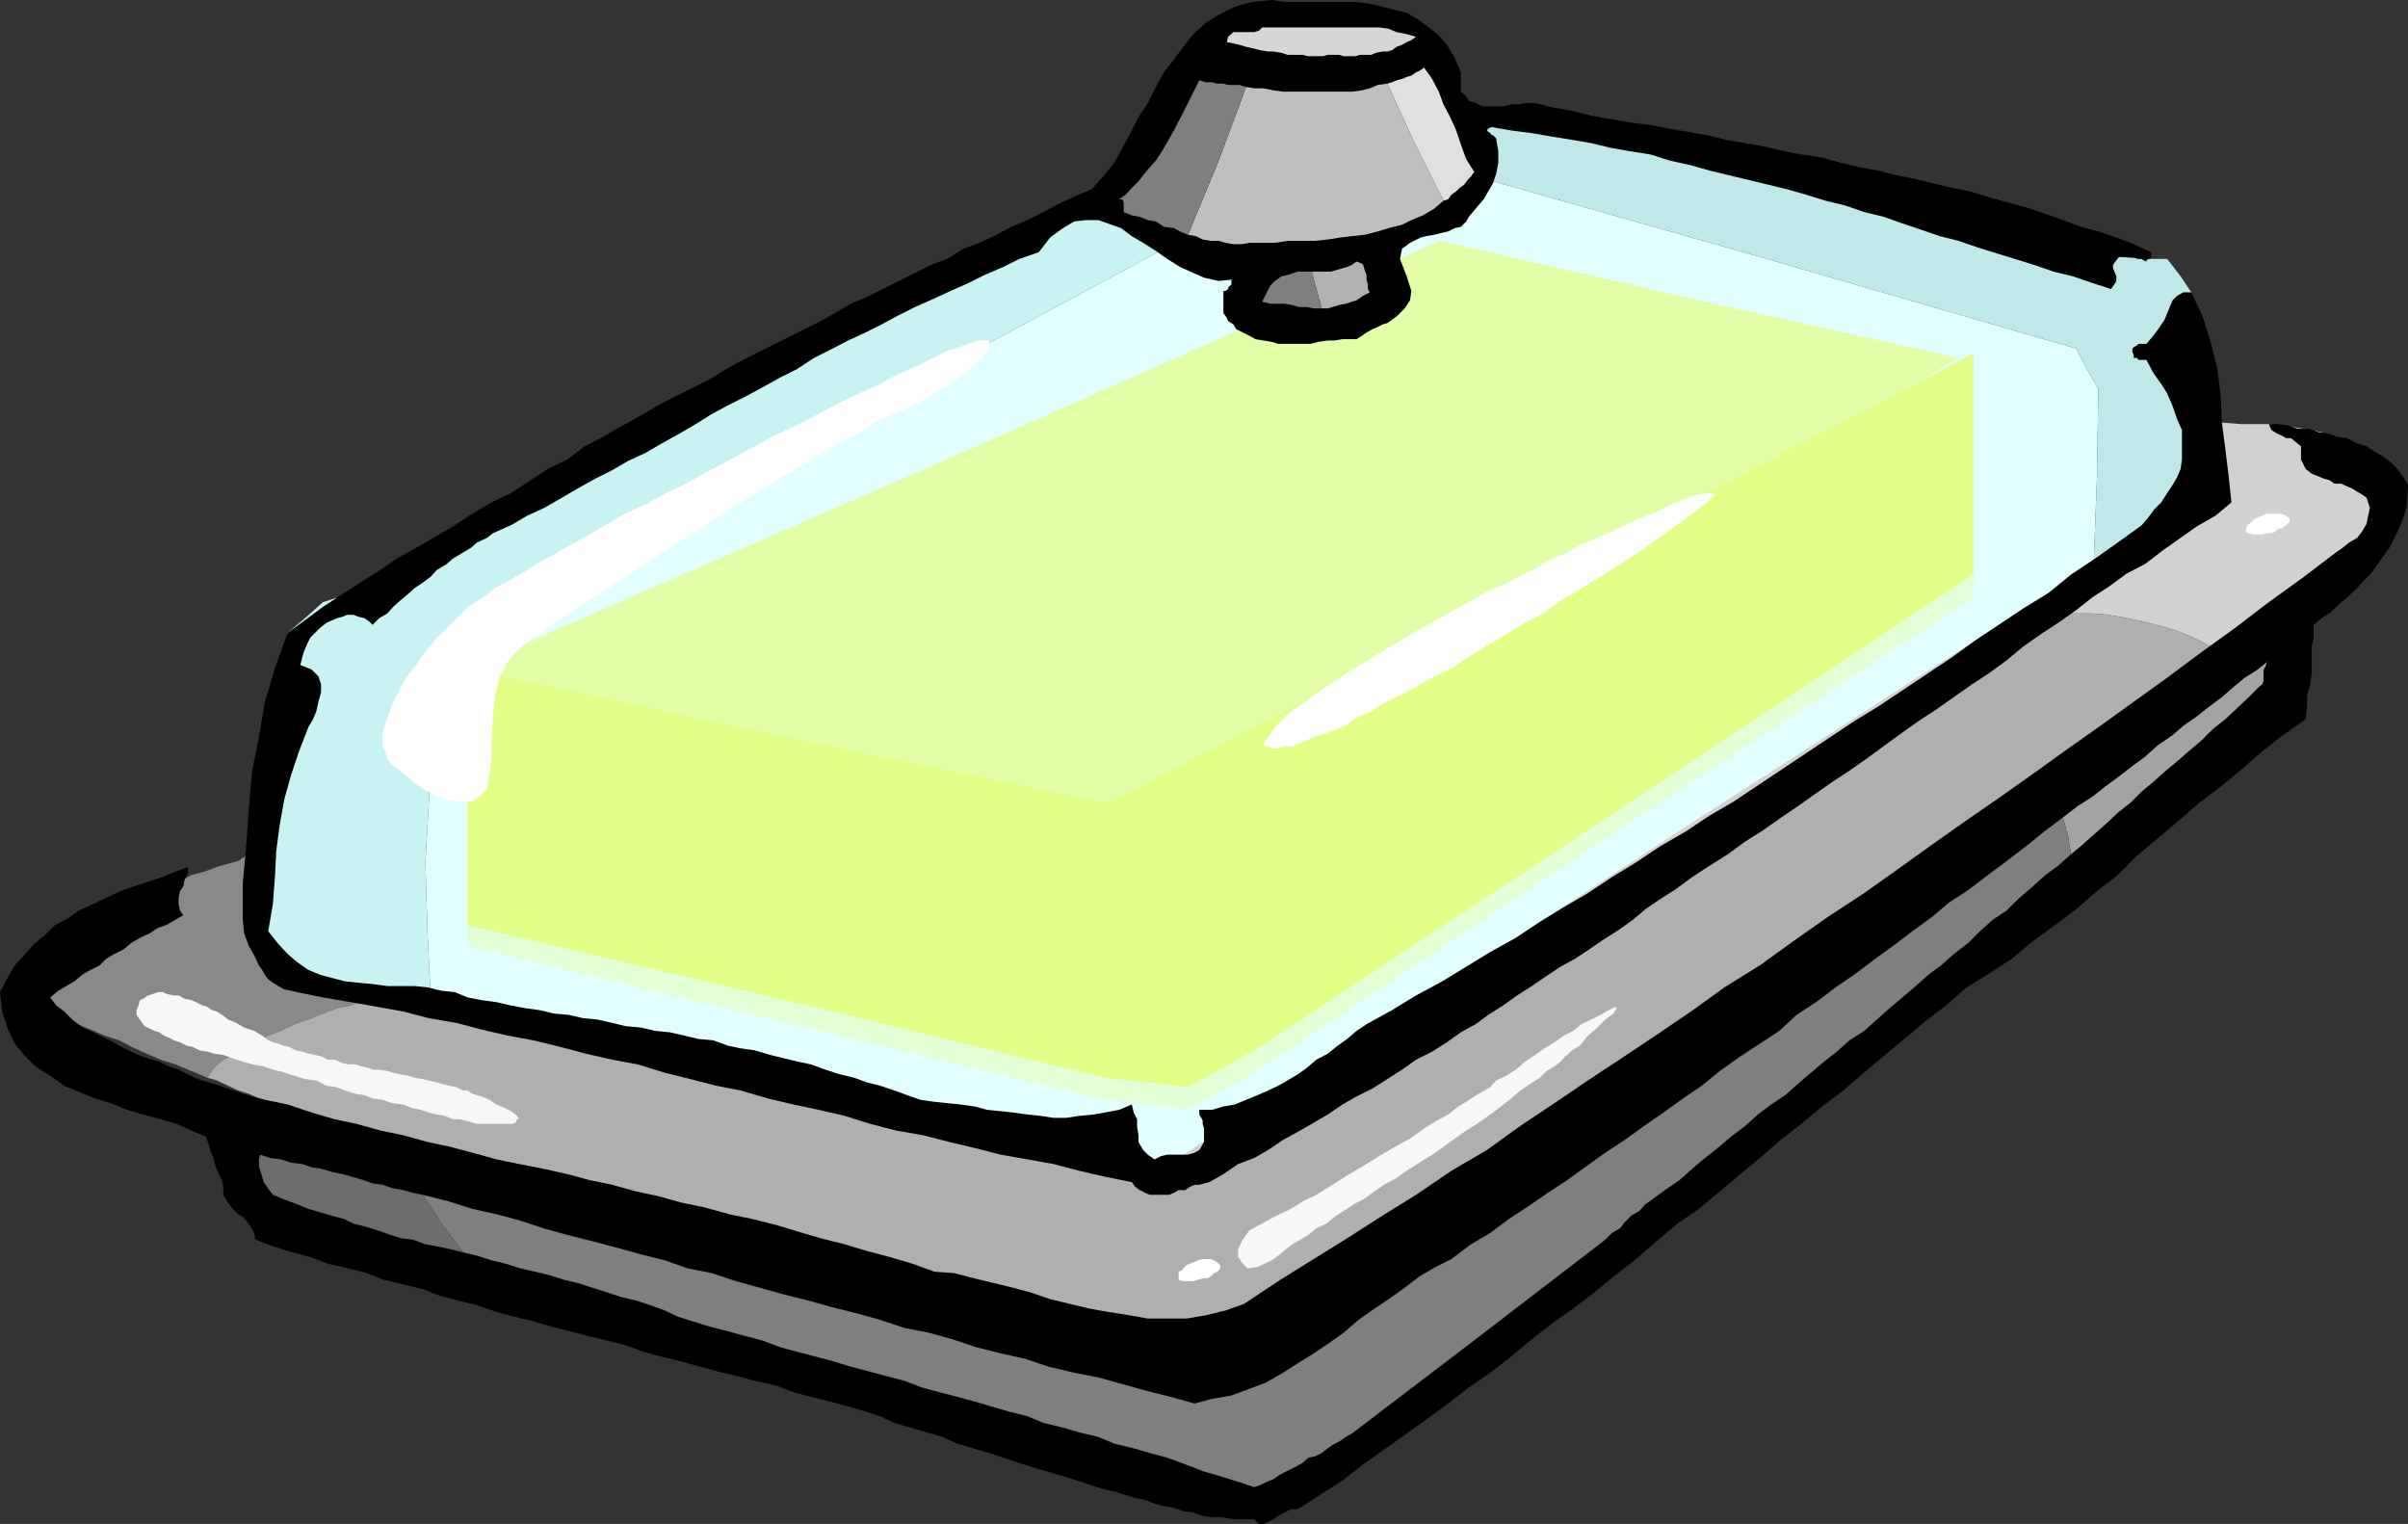
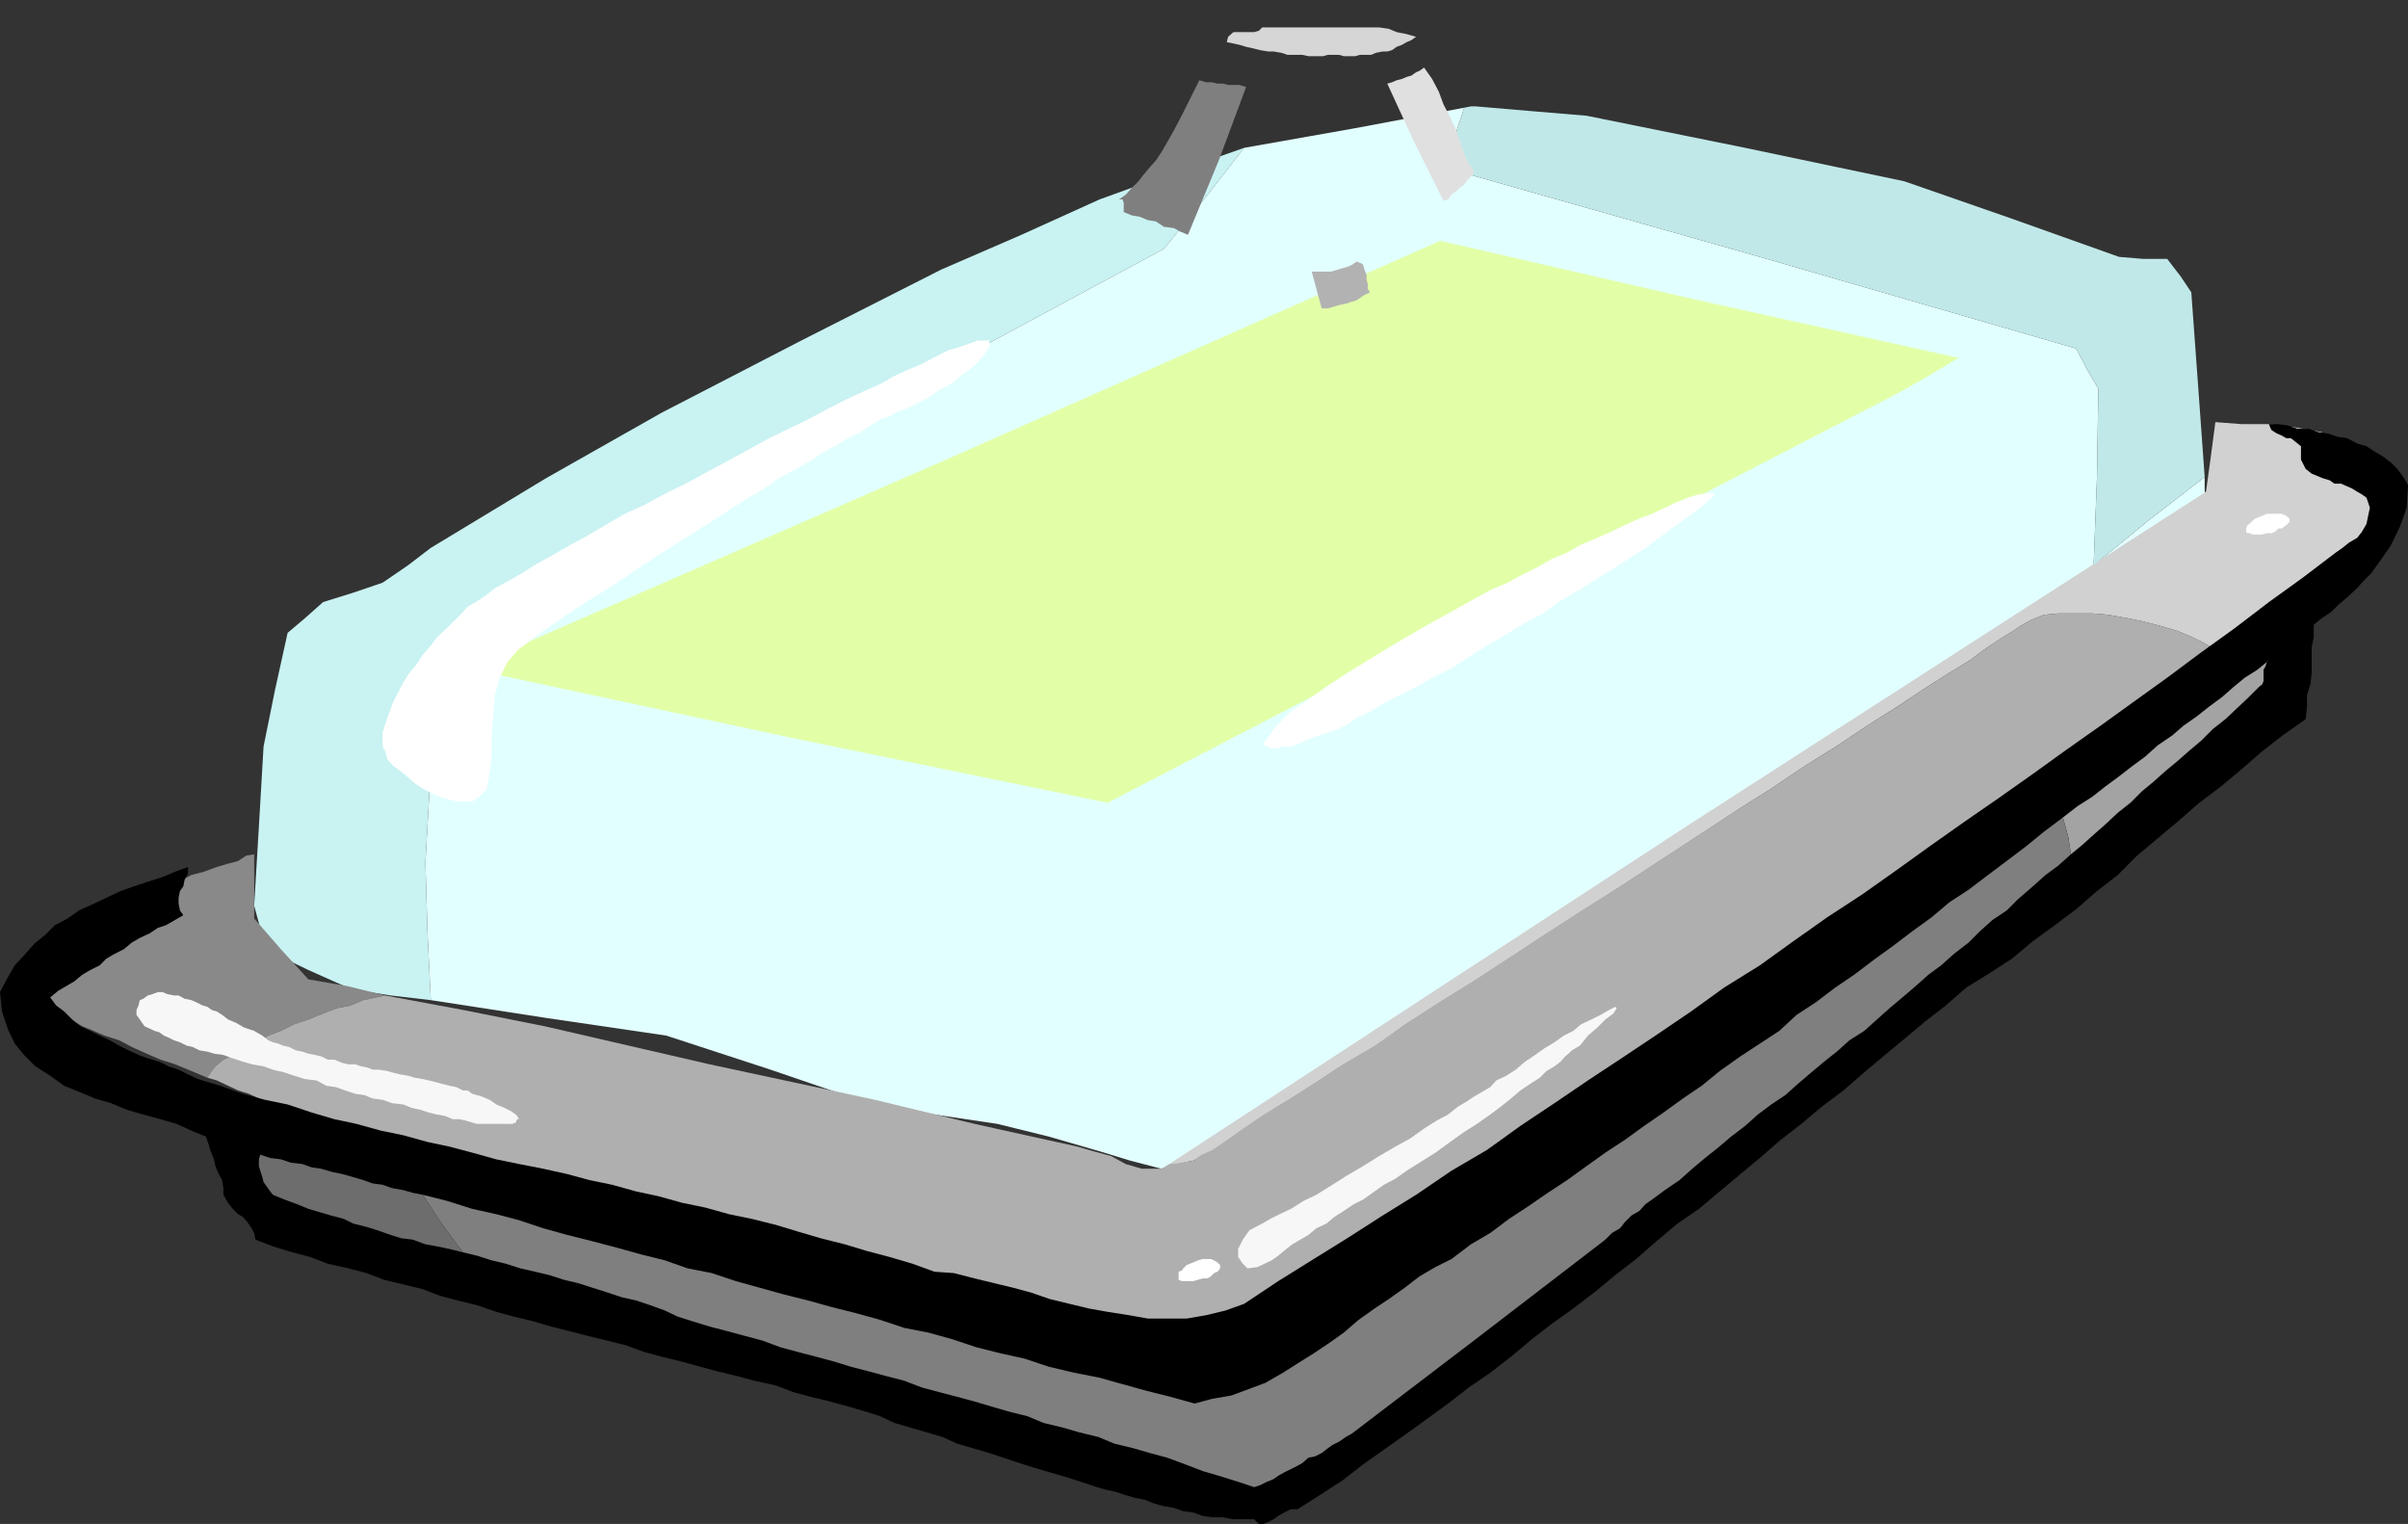
<svg xmlns="http://www.w3.org/2000/svg" width="360" height="227.801">
  <rect width="100%" height="100%" fill="#333333" stroke="none" />
  <path fill="#c9f2f2" d="m65.102 100.598 4.8-5.297L74.703 90l49.7-26.102L174 37.2l6-7.398 6-7.703-10.797 3.8-10.8 3.903-11.7 5.297-12 5.203-20.902 10.597L98.902 61.7l-17.3 9.801-17.2 10.398L61 84.5l-3.797 2.598-4.402 1.5L48.3 90l-2.7 2.398-2.601 2.2-1.898 8.601-1.7 8.399-.699 12-.703 11.8.902 3.301 1.2 3.399 6 2.902 6.5 2.898 5.8.903 6 .699-.5-10.3-.3-10.302.8-14.199.7-14.101" />
  <path fill="#e2ffff" d="m313 84.5.5-13.2.203-13.202L312 55.199l-1.598-3.101-47.3-13.7L215.8 25l1.699-4.602 1.402-4.3-16.5 3.101L186 22.098l-6 7.703-6 7.398-49.598 26.7L74.703 90l-4.8 5.3-4.801 5.298-.7 14.101-.8 14.2.3 10.3.5 10.301 17.5 2.7 17.7 2.6 15.601 5.098 15.2 5.2 9.3 1.5 9.399 1.402 7.699 1.898 7.601 2.2L169 173.5l4.602 1.2 3.3-.9 3.598-1 6.5-4.1 6.703-4.302 67.899-44.597L329.8 75.398l-.2-2.199v-1.898l-8.398 6.5L313 84.5" />
-   <path fill="#e2ffd6" d="m295 89.3-53.297 35-53 35.298-5.5 3.101-5.601 3.2-6.2-.801-6.199-.7-47.8-11.5-47.5-11.5V103.2l72.699-31.898L215.3 39.598 254 48.3l38.8 8.597-4.5 2.602-4.597 2.398 5.5-2.8L295 56.199v33.102" />
-   <path fill="#e2ff87" d="m165.602 120-47.7-9.8-48-10.302v38.403l47.5 11.199 47.801 11.598 6.2.703 6.199.699 5.601-3.102 5.5-3.097 53-35.102L295 85.9V52.8l-5.797 3.097-5.5 2.903-59 30.5-59.101 30.7" />
  <path fill="#898989" d="m57.602 148.8-5.7-1.402-5.8-1-4.102-4.5-4-4.597v-9.602l-1.2.2-1.198.8-1.5.399-1.7.5-1.902.703-1.898.5-1.899 1-1.902.699-2 .7-1.899.698-1.699.801-1.402.399-1.399.8-.8.403-.899.5-.5.5-.203.199-.5.8-1 .7-.7.5-1 .7-.898.698-1 1-.902.7-2 1.703-.898 1.398-.7 1.7.899 1.699.3.402 1.399 1 1.203.5 1 .7 1.399.698 1.699 1 1.699.7 1.602.703 2.199.699 1.902 1 2.2 1 2.097.898 2.203.7 4.797 2 .5-.797.703-.903 1.2-1 1.398-.699 1.5-1 1.902-.898 1.899-1 1.898-.703 2-1 2.102-.7 2.199-.898 2.101-.8 2-.4 1.899-.8 1.902-.402 1.399-.297" />
  <path fill="#d1d1d1" d="m355.5 73.5-4.098-4.402-4.3-4.5-3.899-.7-4-.5h-4.101l-3.899-.3-.703 5.3-.7 5.102-77.8 50.098L174.8 174l1.602-.2 2-.3.2-.2 1-.702 1.601-.7 2.2-1.5 2.398-1.699 3.101-2.101 3.598-2.2 4.102-2.597 4.101-2.703 4.797-2.797 4.8-3.403 5.302-3.398 5-3.102 5.5-3.597 5.5-3.602 5.601-3.601 5.7-3.598 5.5-3.602 5.597-3.597 5.5-3.602 5.3-3.3 5-3.399 5-3.102 4.602-3.097 4.301-2.703 3.899-2.598 3.8-2.402 3.098-1.899 2.703-2 2.098-1.398 1.699-1 1-.703 1.602-.899 2-.8 2.101-.2h5.098l2.402.2 2.797.5 2.402.5 2.7.699 2.398.703 1.902.797 1.899.902 1.199.7 1 .8.5.7v.698l-.297.2-.203.3v.2l-.297.3H331l-.2.2v.203l10.5-7.903 10.802-7.898 3.398-11" />
  <path fill="#afafaf" d="M332 98.898V98.2l-.5-.699-1-.8-1.2-.7-1.898-.902-1.902-.797-2.398-.703-2.7-.7-2.402-.5-2.797-.5-2.402-.199h-5.098l-2.101.2-2 .8-1.602.899-1 .703-1.7 1-2.097 1.398-2.703 2-3.098 1.899-3.8 2.402-3.899 2.598-4.3 2.703-4.602 3.097-5 3.102-5 3.398-5.301 3.301-5.5 3.602-5.598 3.597-5.5 3.602-5.699 3.598-5.601 3.601-5.5 3.602-5.5 3.597-5 3.102-5.301 3.398-4.801 3.403-4.797 2.797-4.101 2.703-4.102 2.597-3.598 2.2-3.101 2.101-2.399 1.7-2.199 1.5-1.601.699-1 .703-.2.199-2 .3-1.601.2-.801.5-.398.2h-2.899l-2.402-.7-2.2-1.2-2.601-.702-2.398-.7L145.703 168l-14.902-3.602-24.7-5.3-24.699-5.7-12-2.398-11.8-2.2-1.399.298-1.902.402-1.899.8-2 .4-2.101.8-2.2.898-2.101.7-2 1-1.898.703-1.899 1-1.902.898-1.5 1-1.399.7-1.199 1-.703.902-.5.797 1.402.402 1.7.8 1.5.7 1.601.5 1.5.7 1.399.5 1.5.698 1.398.5 1.703.7 1.399.5 1.199.402 1.5.5 1.199.7 1.402.3 1 .7 1.2.198L56 170.7l2.402.7 2.598.699 2.602.703L66 173.5l2.902.8 2.899.7 2.902.7 2.598.698 3.101 1 2.899.7 3.101.703 3.2 1 3.101.699 3.098 1 3.101.7 2.899.698 3.101 1 3.098.7 3.402.703 3.098.699 2.902 1 3.098.7 2.902.698 3.098 1 3.102.7 2.898.703 2.902.699 2.899.8 2.902.7 2.598.5 2.601.7 17.098 4.3 17 4.3 28.102-18.902 27.8-18.8 41.801-28.5L320 108l5.5-3.8 5.3-3.9v-.202l.2-.2h.203l.297-.3v-.2l.203-.3.297-.2" />
  <path fill="#e2ffa8" d="m283.703 58.8 4.598-2.6 4.5-2.7L254 44.898 215.3 36l-72.698 32.2-72.7 31.698 48 10.301 47.7 9.801 59.101-30.7 59-30.5" />
  <path fill="#c1e8e8" d="M310.402 52.098 312 55.199l1.703 2.899L313.5 71.3l-.5 13.2 8.203-6.7 8.399-6.5-1-13.902-1-13.699L326 41.301l-2-2.602h-3.598l-3.601-.3-16-5.7-16.098-5.601-23.8-5-23.7-4.797-8.402-.703-8.2-.7h-.699l-1 .2-1.402 4.3L215.8 25l47.302 13.398 47.3 13.7" />
-   <path d="M218.402 10.8v2.9l.801.698.399.7 1 .3 1 .5h3.101l1.2-.3h1.199l.898-.2h1.203l1.2.2 1 .3 1 .2 2.8.5 2.7.703 2.898.5 2.8.5 3.2.398 2.601.5 2.899.5 2.902.5 2.797.7 2.902.5 2.899.5 2.902.699 2.598.5 2.902.402 2.899.8L278 25l2.8.5 2.7.7 2.602.5 2.898.698 2.902.7 2.598.5 2.902.902 2.899.8 2.601.7 2.7.898 2.8 1 2.7 1 2.601.7 2.7.902 2.597 1 2.602 1.2v.698l-.2.301h-.199l-.3.2v.199l-.5-.2-.2-.199h-.703l-.5-.3h-2.2l-.398.5-.5.699v.5l.2.5.3.703V42l-.3.5-.5.7-2.801-.9-2.899-1-2.902-.702-2.898-1-2.899-.899-2.601-.8-2.899-.899-2.902-1-2.801-.7-2.898-1-2.7-.902-2.8-1-2.899-.699-2.902-1-2.899-.699-2.902-.902-2.797-.797-2.902-.703-2.899-.7-2.902-.699-2.898-.699-2.801-.8-3.2-.7-2.8-.902-3.2-.5-2.8-.5-2.899-.7-2.902-.5-3.098-.5-2.902-.5-3.098-.398L223 19l-.5.2-.2.3.2.2.3.198.2.301h.203l.5.5v.2l.297 1.699V24.3l-.297 1.597-.5 1.5-.703 1.2-.7 1.203-1.198 1.398-1 1.2-.399.699-.8.8-.903.2-1 .5-.898.203-1.2.297-1.199.203-.8.199-1.602.8-1.2.9-.3 1.5 1 2.6.699 2.2-.2 1.398-.8 1.2-1.2 1.203-1.398 1-.699.199-1 .5-.5.2-.902.5-.7.5-.8.5h-2.098l-1.203.198h-1l-1.398.2-1.2.3h-4.8l-1-.3-2.399-.399-.902-.5-2-1-.399-.699-.8-.5-.2-.5-.5-.7v-3.3h.301l.399-.3V43l.5-.5v-.7l-1.899.2-2.203-.5-1.598-.7-2-.902L174.5 38.7l-1.7-1.199-1.898-1.2-1.699-1-1.601-1.202-2-.7-1.399-.5h-1.902l-1.7.2-1.699 1L157 35.5l-1.7 2.2-2.898 1L150 39.897l-2.797 1.2-2.402 1.203-2.7 1.199-2.601 1.2-2.7 1.198-2.398 1.2-2.601 1.402-2.399 1.2-2.601 1.198-2.7 1.403-2.398 1.199-2.601 1.7-2.399 1.198-2.703 1.5-2.598 1.403L109 60.5l-2.598 1.398-2.402 1.5-2.398 1.403-2.7 1.5-2.402 1.398-2.598 1.2L91.5 70.3l-2.398 1.2-2.7 1.5L84 74.398l-2.598 1.5-2.601 1.2-2.399 1.402-2.699 1.2-.902.698-1.5.7-.899.8-1.199.7-1.5.902-.902.8-1.5.9-.899 1-1.199.898-1.203.8-1 .903-1.2 1-1 .898-.898 1-1.199.7-1 1-.5-.5-.703-.5-.898-.2-.801-.3h-.899l-.699.3-.8.2-.7.3-.902.399-1 .8-.7.7-.699.703-.5 1-.5 1.199-.199.7-.3 1.198 1.699.7 1 1L48 102.3v1.199l-.398 1.398-.301 1.403-.5 1.199-.7 1.2-1.398 3.6-1.203 3.598-1 3.602-.7 3.898-.5 3.801-.198 3.899-.301 4-.7 4.101 1.5 1.899 1.399 1.5 1.402 1.203 1.7 1.199 1.699.7 1.902.5 1.899.5 2 .198 2.101.2 2.2.3H62l1.902.2 2.098.5 2 .203 1.902.797L72 149.5l2.203.3 2.2.5 2.097.4 2.203.3 2.098.5 2.199.2 2.203.5 2.098.198 2.199.5 2.102.5 2.199.2 2.199.5 2.102.203 2.199.5 2.101.5 2.2.199 2.199.8 1.902.4 2.098.3 2.402.7 2 .5 2.098.5 1.902.398 2.2.8 2.199.7 2.101.5 1.899.703 2 .5 2.101.699 1.899.7 2 .698 2.101.301 1.899.2 2 .199 2.101.3 1.899.5 2 .2 1.898.203 2.102.297 2 .203 1.898.297h1.902l1.899-.297 2.199-.203 1.703-.297 2.098-.403 1.902-.8.297 1.203.5 1v1.199l.203 1.2v1l.7 1.198.699.7 1 .703 1-.5.898-.203h3.102l1-.297.699-.403.699-1.199v-2l-.2-.699v-.5l-.198-.402-.301-.5v-.7h1.902l1.7-.5 1.699-.3 3.398-1.399 1.602-.699 1.5-.7 1.398-.8 1.5-.902 1.402-1 1.399-1.2 1.699-.898 1.5-1.2 1.402-1 1.399-1.202 1.5-1 3.8-2.098 3.602-2.2 3.899-2.1 3.601-2.2 3.598-2.2 3.8-2.1 3.602-2.4 3.598-2.202 3.601-2.098 3.598-2.402 3.602-2.2 3.601-2.398 3.797-2.2 3.602-2.402 3.601-2.097 3.598-2.403 3.601-2.398 3.598-2.402 7.203-4.797 3.598-2.203 3.902-2.598 3.598-2.402 3.601-2.399 3.301-2.398 3.598-2.403L302.402 91l3.899-2.402 3.3-2.7 3.602-2.398 3.399-2.402 3.601-2.598 1-1.2.899-1.202 1-1 .898-1.399.8-1.199.7-1.2.5-1.202.203-1.399v-4.398l-.703-1.602-.7-2-.8-1.898-.898-1.403-1.2-1.699-1-1.898h-1.199l-.203-.301h-.5v-.402l-.2-.5v-.5l.2-.2.5-.3.203-.2h1.2l1-1.199L322.8 49l.8-1.2.7-1.702.5-1.2.699-.699.902-.5h1.2l1.699 3.602 1.199 3.797 1 4.101.5 3.899.203 4.3.5 3.801.5 4.102.399 3.797-2.399 2-2.8 1.601L326 80.4l-2.7 1.902-2.597 2L318 85.699l-2.598 1.899-2.601 1.703-2.399 1.898-2.699 1.899-2.601 1.703-2.7 1.898-2.402 2-2.598 1.899-2.601 1.703-2.7 1.898-2.398 1.7-2.902 1.902-2.399 1.699-2.601 1.898-2.598 1.903-2.703 1.898-2.598 1.7-2.699 1.902-2.402 1.699-2.801 1.898-2.398 1.7-2.7 1.703-2.601 1.898-2.7 1.7-2.601 1.699-2.598 1.902-2.199 1.398-2.203 1.5-1.898 1.602L242 139l-2.2 1.398-2.198 1.5-2.102 1.403-2.2 1.199-2.097 1.398-2.203 1.5-2.2 1.403-2.097 1.5-2.203 1.398-1.898 1.399-2.2 1.203-2.101 1.5-2.2 1.398-2.398 1.2-2.101 1.5-2.2 1.402-2.199 1.398-2.402 1.2-2.098 1.199-2.203 1.5-2.398 1.402-2.102 1.2-2.2 1.198-2.198 1.5-2.102 1.2-2.398.902-2.2 1.5-2.101 1.2-.801.198-.7.2h-.698l-.7.3-.699.5h-1l-.703.403-.7.297h-2.898l-.699-.297-.8-.403-.7-.5-.5-.699-4-.8-3.902-.899-3.801-1-3.898-.7-4-.702-3.899-1-3.8-.899-3.903-1-4-.699-3.898-1-3.801-1.2-3.899-.902-3.8-.8-3.801-.899-4.098-1.199-3.601-.7-3.899-1-4-1-3.902-1.202-3.801-.7-3.898-.898-3.801-1-4.098-1-3.8-.7-3.903-.902-3.797-1-4.101-.699-3.801-1-3.899-.699-4-.7-4.101-.702-3.899-.797-.902-.203-1-.2-.898-.5-.801-.5-.7-.5-.5-.699-.398-.699-.5-.7-.703-1.5-.797-1.402-.703-1.898-.2-2V132l.5-5.5.403-5.8.5-5.5 1-5 .899-5.302 1.5-5 1.898-5.3 2.602-1.899 2.699-2 2.902-1.898 2.598-1.703 2.601-1.598 2.899-2 2.902-1.602 2.598-1.5 2.902-1.699 2.899-1.898 2.898-1.703 2.902-1.399L79 72l2.902-1.902 2.899-1.399 2.601-2 2.399-1.199 2.402-1.402 2.2-1.2L96.5 61.7l2.402-1.398 2.399-1.203 2.402-1.2 2.399-1.199 2.398-1.5 2.203-1.2 2.399-1.2 2.398-1.202 2.402-1.2 2.399-1.199L122.703 48l2.098-1.2 2.402-1.402 2.399-1L132 43.2l2.402-1.2 2.399-1.2 2.402-1.202 2.399-.899L144 37.2l2.402-.898 2.2-1 2.601-1.403 2.399-1L156 31.7l2.203-1.199 2.598-1.2 2.402-1 1.7-1.902 1.699-2.097 1.199-2.203 1.199-2.2 1.203-2.398 1.399-2.102L172.8 13l1.2-2.2 1.5-1.902L176.902 7l1.5-1.902 1.899-1.7 1.902-1.199L184.602 1l2.601-.7 2.899-.3L192 .3h10.602l1.898.2 2.203.5 1.899.5 1.699.398 1.699 1 1.602 1.2 1.5 1.203 1.199 1.398 1.199 2 .902 2.102" />
  <path d="m360 72.5-.2 3.398-1 2.801-1.398 2.899L355.5 84.3l-1 1.398-1.2 1.2-.898 1-1.5 1.402-1.199 1-1.203 1.2-1.398.898-1.2 1v1.903l-.3 1.398v3.899l-.2 1.703-.5 1.597v1.7l-.199 1.902-3.402 2.398-3.098 2.403-3.101 2.699-3.102 2.598-3.2 2.402-3.097 2.7-3.101 2.6-3.102 2.598-2.898 2.903-3.102 2.398-3.098 2.7-3.199 2.402-3.3 2.398-3.102 2.602-3.399 2.199-3.402 2.098-3.098 2.703-3.101 2.398-3.098 2.602-2.902 2.398-3.098 2.602-3.101 2.699-3.2 2.398-3.101 2.602-3.098 2.398-3.101 2.7-2.899 2.402-3.101 2.598-3.102 2.601-3.2 2.2-3.097 2.601-3.101 2.7-3.102 2.398-2.898 2.402-3.399 2.598-3.101 2.203-3.102 2.398-3.098 2.602-3.101 2.398-3.2 2.2-3.101 2.402-3.297 2.398-2.902 2.102-3.399 2.398-3.101 2.2-3.098 2.402-3.402 2.199-3.301 2.098h-1l-1 .5-.898.5-.7.5-.8.402-.7.3h-.699l-.703-.702h-3.098l-1.699-.297h-1.5l-1.402-.203-1.399-.5-1.5-.2-1.402-.5-1.7-.3-1.398-.399-1.199-.5-1.5-.3-1.402-.399-1.5-.5-1.399-.3-1.402-.4-2.398-.8-2.2-.7-2.402-.702-2.398-.7-2.2-.699-4.5-1.5-2.402-.699-2.398-.7-2.2-1-2.402-.702-4.797-1.399-2.101-1-2.2-.699-2.402-.7-2.898-.8-2.899-.7-2.601-.702-2.602-1-3.2-.7-2.597-.699-2.902-.699-2.598-.7-2.902-.8-2.899-.7-2.601-.702-2.7-1-2.8-.7-2.899-.699-2.699-.699-2.8-.7-2.7-.8-2.902-.7-2.598-.702-2.902-1-2.899-.7-2.601-.699-2.598-1-2.902-.699-2.899-.7-2.601-1-2.7-.702-3.101-.7-2.598-1-2.699-.699-2.902-.898-2.598-1-.203-1-.5-.903-.5-.699-.7-.8-.698-.399-.801-.8-.7-.9-.699-1.202v-1l-.199-1.2-.5-.898-.5-1.2-.203-1-.5-1.202-.297-1-.402-1.2-2.2-.898-2.199-1-2.402-.7-2.598-.702-2.402-.7-2.398-1-2.399-.699-2.402-1-2.2-.898-2.101-1.5-2.2-1.403-1.698-1.699L2.203 156l-1-2.102-.902-2.699L0 148.301l1-1.903 1.203-2.097 1.399-1.5 1.5-1.703 1.699-1.399 1.402-1.398 1.899-1 1.699-1.203 2.199-1 1.902-.899 2.098-1 2-.699 2.102-.7 2.199-.702 1.902-.797 1.899-.703v1l-.5.902-.2 1-.5.7-.199 1v.898l.2 1 .5.703-1.2.699-1.402.8-1.2.4-1.199.8-1.5.7-1.199.698-1.203 1-1.398.7-1.2.703-1 1L13.5 145l-1.2.7-1.198 1-2.399 1.398-1.203 1 .902 1.203 1.2.898 1.199 1.2 1.199 1 1.5.699 1.402.703 1.5.699 1.399.8 1.402.7 1.5.7 1.399.5 1.699.5 1.402.698 1.5.5 1.399.7 1.5.703 3.3 1 3.399 1.199 3.3.898 3.399.7 3.602 1.203 3.398 1 3.3.699 3.602 1 3.399.7 3.601 1 3.301.698 3.399.903 3.601 1 3.399.699 3.601.7 3.598.8 3.3.898 3.399.7 3.602 1 3.3.703 3.598 1 3.402.699 3.598 1 3.402.7 3.598.898 3.3 1 3.403 1 3.598.902 3.3 1 3.399.898 3.402 1 3.301 1.2 2.899.203 3.101.797 2.899.703 2.898.699 2.602.7 2.898 1 2.902.698 2.899.7 2.8.5 3.2.5 2.8.5h5.801l2.899-.5 2.902-.7 2.797-1 5.102-3.398 5.3-3.3 5-3.102 5.301-3.399 5-3.101L217 175l5.3-3.102 5-3.597 5.102-3.403 5-3.398 5-3.3 5.098-3.4 5.3-3.6 5-3.602 5.302-3.297 5-3.602 5.101-3.601 5.2-3.399 5.097-3.601 5-3.598 5.102-3.602 5.199-3.597 5.101-3.602 5-3.601L314 108.5l5-3.602 5-3.597 5.102-3.801 5-3.602L339.203 90l5-3.602 5-3.8 1-.7 1-.8 1.2-.7.699-.898.699-1.2.199-1 .3-1.402-.5-1.5-.698-.5-.7-.398-.8-.5-.7-.3-.902-.4h-1l-.7-.5-1-.3-1.698-.7-.899-.702-.703-1.399v-2l-.5-.398-1-.801h-.7l-.698-.402-.7-.297-.8-.5-.2-.403-.199-.5h1.399l1.398.2 1.5.5h1.703l1.399.5L348 64.8l1.5.5 1.402.199 1.5.8 1.399.4 1.199.8 1.203.7 1.2.898 1 1 .898 1.203.699 1.2" />
  <path fill="#d6d6d6" d="M211.703 5.5 211 6l-.7.3-.698.4-.801.3-.7.5-.699.2h-.699l-1 .198L205 8.2h-1.7l-.698.2h-1.7l-.699-.2H198.5l-.7.2h-2.198l-.899-.2H192.5l-.898-.3-1.2-.2h-.8l-1.2-.199-1.199-.3-.902-.2-1-.3-.899-.2-1-.2.2-.8.8-.7h3.098l.703-.202.5-.5h17.5l1.399.203 1.199.5 1.5.297 1.402.402" />
  <path fill="#b2b2b2" d="m204.8 43.7-.3-.5v-.7l-.2-.7v-.702l-.3-.797-.2-.703-.198-.2-.801-.3-.7.5-.699.3-.699.2-.703.203-1 .297h-2.898l.699 2.601.8 2.899h.899l.703-.2 1-.3 1-.2.899-.3.699-.2 1-.699 1-.5" />
-   <path fill="#7f7f7f" d="m188.703 45.098 1.2.3H192l1.203.2 1 .3h1.2l1 .2h1.199l-.801-2.899-.7-2.601H194l-1.5.5-.898.203-1 .699-.7.7-1.199 2.398" />
-   <path fill="#bfbfbf" d="m186.3 13-4.097 11-4.601 11.098 1.199.203 1 .5L181 36h1.203l1 .3 1.2.2h1.199l1.199-.2h3.8l1.899-.3h4.102l1.898-.2 1.902-.3 1.7-.2 1.898-.202 2-.5 1.602-.5 2-.5 1.398-.7 1.703-.699 1.7-1L215.8 30l-4.301-8.602-4.098-8.898-1.402.2-1.2.5-1.198.3-1.5.2H191.8l-1.399-.2-1.5-.3H187.5l-1.2-.2" />
  <path fill="#7f7f7f" d="m179.3 12-1.198 2.398-1.2 2.403L175.5 19.5l-1.2 2.098-.698 1.203L172.8 24l-.899 1-1 1.2-.699.898-1 1-.902 1-1 .703h.5l.199.5v1.398l1.203.5 1.2.2 1.199.5 1.199.199 1.199.8 1.5.2.902.5 1.2.5L182.203 24l4.098-11-1-.3h-1.7l-.699-.2H182l-.797-.2h-.902l-1-.3" />
  <path fill="#e0e0e0" d="m220.402 25.7-1.199-1.9-.8-2.202-.7-2.098-.902-2-1-1.902-.7-1.899-1-1.898-1.199-1.703-.699.5-.5.203-.703.5-.7.199-.698.3-.801.2-.7.3-.699.2 4.098 8.898L215.8 30l.7-.2.5-.702.703-.5.5-.5.7-.5.5-.7.5-.5.5-.699" />
  <path fill="#6d6d6d" d="m38.902 172.598-.199.703v1l.2.699.3.898.2.801 1 1.399.398.5 1.699.703 1.902.699 1.7.7 3.398 1 1.902.5 1.399.698 2 .5 1.601.5 2 .7 1.598.5 1.703.203 1.899.699 1.699.3 1.902.4 2 .5L66 182.897l-2.797-4.3-1.5-.297-1.402-.403-1.7-.3-1.398-.5-1.5-.2-1.402-.5-1.7-.5-1.398-.398-1.5-.3-1.703-.5-1.398-.2-1.399-.5-1.703-.2-1.5-.5-1.598-.202-1.5-.5" />
  <path fill="#a3a3a3" d="m339.203 98.7-1.703 1.398-1.898 1.203-1.7 1.398-1.699 1.5-1.902 1.399-1.899 1.5-2 1.402-1.601 1.398-2.2 1.5-1.898 1.7-1.902 1.402-2.2 1.7-1.898 1.398-1.902 1.5-2.2 1.402-2.199 1.7.801 2.898.399 2.601 1.699-1.398 1.902-1.703 1.7-1.5 1.699-1.598 1.898-1.5 1.703-1.7 1.7-1.402 1.898-1.699 1.699-1.398 1.703-1.5 1.899-1.602L330.8 109l1.902-1.5 1.7-1.602 1.597-1.5 1.703-1.699.5-.398.2-.5v-1.703l.3-.5.2-.7.3-.199" />
  <path fill="#7f7f7f" d="m217 188.2-2.398 1.198-2.399 1.403L210 192.5l-2.398 1.7-2.102 1.398-2.398 1.703-2.2 1.898-2.402 1.7-2.098 1.402-2.402 1.5-2.2 1.398-2.597 1.5-2.402.899-2.7 1-2.898.5-2.601.703-3.602-1-3.598-.903-3.601-1-3.598-1-3.601-.699-3.801-.898-3.598-1.203-3.601-.797-3.602-.903-3.598-1.199-3.601-1-3.598-.699-3.601-1.2-3.602-1-3.598-.902-3.601-1-3.598-.898-7.203-2-3.598-1.2-3.601-.702-3.399-1.2-3.601-.898-3.598-1-3.8-1-3.602-.902-3.598-1-3.601-1.2-3.399-.898-3.601-.8-3.801-1.2-3.598-.902 2.797 4.3 3.203 4.301 2.098.5 2.199.7 2.102.5 2.199.699 2.199.5 2.102.5 2.199.703 2.101.5 4.399 1.398 2.101.7 2.2.5 2.101.699 2.2.8 1.898.903 2.199.699 2.602.8 2.699.7 2.601.7 2.598.698 2.703 1 2.598.7 2.699.703 2.602.699 2.601.8 2.7.7 2.597.7 2.703.698 2.598 1 2.601.7 2.7.703 2.601.699 2.7.8 2.398.7 2.8.7 2.399 1 2.902.698 2.399.7 2.902.703 2.399 1 2.898.699 2.402.7 2.598.698 2.703 1 2.598 1 2.402.7 2.899.902 2.398.8.902-.3 1-.5 1-.402.7-.5.898-.5 2-1 .703-.399.899-.8 1-.2 1-.5.898-.699.703-.5 1-.5 1-.7.899-.5 18.5-14.1 18.5-14.2.898-.7 1-1 1.203-.702.7-.899 1-1 1.199-.699.898-1 1-.7 1.902-1.402 2.2-1.5L253 174.7l1.902-1.601 1.899-1.5 2-1.7 2.101-1.597 1.899-1.703 2-1.5 2.101-1.399 1.899-1.699 2-1.7 1.902-1.6 1.899-1.5 1.898-1.7 2.203-1.402 3.797-3.399 1.902-1.601 2-1.7 1.899-1.699 1.902-1.398 1.899-1.703 2.199-1.7L296 139.2l1.902-1.699 2.098-1.402 1.703-1.7 2.2-1.898 1.898-1.7 1.902-1.402 1.899-1.699-.399-2.601-.8-2.899-2.801 2.102-2.7 2.199-2.902 2.2-2.797 2.1-2.902 2.2-2.899 1.898-2.601 2.2-2.899 2.101-2.902 2.2-2.898 2.101-2.899 2.2-2.8 1.898-2.903 2.203-2.898 1.898-2.602 2.399-2.898 1.902-2.899 1.898-3.101 2.2-2.7 2.203-2.8 1.898-2.899 2.102-2.902 2-2.899 2.097-2.902 1.903-2.797 2-2.902 2.097-2.899 1.903-2.902 2-2.898 1.898-2.801 2.102-2.899 1.699-2.902 2.2" />
  <path fill="#f7f7f7" d="m31.703 151-.703-.5-.7-.2-1-.5-.698-.3-1-.2-.899-.5H26l-1-.202-.7-.297h-.698l-.801.297-.7.203-.699.5-.5.199-.199.8-.3.7v.7l.5.698.699 1 1.5.7.699.203.699.5.703.297.797.402.902.3 1 .5.899.2 1 .5 1.199.2 1 .3 1.402.2 1.399.5 1.5.5 1.402.398 1.7.3 1.398.5 1.699.403 1.5.5 1.602.5 1.699.199 1.5.8 1.402.2 1.399.5 1.5.5 1.398.2 1.203.5 1.5.198 1.399.5 1.699.2 1.199.5 1.402.3 1.2.403 1.199.297 1.199.203 1.203.5h1l.899.199 1 .3.699.2h5.3l.5-.2.2-.5h.3l-.3-.5-.2-.202-.699-.5-1-.5-1.199-.5-1-.7-1.203-.5-1.398-.398-.7-.5h-.699l-1-.5-1-.2L66 162l-.7-.2-1.198-.3-.899-.2-1.203-.202-1-.297-1.2-.203-1.198-.297-.7-.203-1.199-.2h-1l-.703-.3-1-.2-.898-.3h-1l-.899-.2-1.203-.5h-1l-1-.5-.898-.199-1-.199-.899-.3-1-.2-1-.5-.902-.2-.7-.3-.8-.2-.7-.3-.898-.7-1.203-.702-1.5-.5-1.2-.7-1.198-.5-.899-.699-.8-.5-.7-.199m208.797 0-1.2.7-1.398.698-1.5.7-1.199 1-1.402.703-1.399 1-1.5.898-1.402 1-1.5 1-1.398 1.2-1.399.902-1.5.699-.902 1-2.399 1.398-1.199.801-1.203.7-1.5 1.199-1.7.902-1.898 1.2-2.101 1.5-2.2 1.198-2.398 1.403-2.402 1.5-2.399 1.398-2.199 1.399-2.402 1.5-1.899.902-1.902 1.2-1.7.8-1.398.7-1.199.698-1.902 1-1 1.403-.7 1.398v1.2l.7 1 .699.699 1.5-.2 2.102-1 1-.699 1.199-1 .902-.699 1.2-.7 1.199-.702 1.199-1 1.5-.7 1.199-1 1.402-.898 1.5-1 1.399-.7 1.402-1 1.7-1.202 1.699-.899L210.3 175l1.902-1.2 2.399-1.5 2.199-1.6 2.101-1.5 1.899-1.2 2-1.402 1.601-1.2 1.5-1.199L227.3 163l1.5-1 1.402-.902 1-1 1.2-.7.898-.699.699-.8.5-.399.5-.5 1.203-.7 1.2-1.5 1.398-1.202 1.199-1.2 1.203-.898.5-.8-.203-.2-1 .5" />
  <path fill="#fff" d="M341.102 76.8h-2.2l-.699.298-.5.203-.5.199-.402.3-.5.5-.301.2-.2.5v.5l.2.2h.3l.5.198h1.403l.7-.199h.699l.5-.199.5-.5h.5l.699-.5.5-.5v-.5l-.301-.2-.2-.202-.698-.297M181.5 188.398l-.5-.199h-1.2l-.698.2-.7.3-1 .399-.5.5-.199.3-.5.2v1.203l.5.199h1.7l.699-.2.699-.202h.699l.5-.297.5-.5.5-.203.203-.2.2-.3v-.5l-.2-.2-.203-.199-.5-.3M254 73.898l-1.7.5-1.698.7-1.7.8-1.902.903-1.898.699-2.2 1-2.101 1-2 .898-2.399 1-2.101 1.2-2.2.902L230 84.7l-2.398 1.198-2.2 1.2-2.402 1-2.2 1.203-4.3 2.398-4.297 2.399-4.101 2.402-3.602 2.2-3.098 1.898-2.902 1.902-2.398 1.7-1.7 1.198-1.402.903-2.2 2.199-.698 1-.5.7-.399.5-.3.398.3.5h.399l.5.3h.699l1-.3h1.402l1.5-.7 1.7-.699L200 109l1.402-.7 1.399-1 2.199-1 1.902-1.202 2.399-1.2 2.402-1.199 2.399-1.398L217 99.898l2.602-1.699L222.3 96.5l2.902-1.7L228 93.099l2.703-1.399 2.598-1.898 2.902-1.703 5-3.098L246 81.898 249.902 79 253 76.8l2.203-1.702 1.2-1.2-.801-.199-1.602.2M142.8 52.098l-.898.203-1 .5-1.402.699-1.898 1-1.7.7-2.199 1-2.101 1.198-2.7 1.2-2.601 1.203-2.7 1.398-2.8 1.5-2.899 1.399L115 65.5l-3.098 1.7-3.101 1.698-3.2 1.7L102.5 72.3l-2.898 1.398-3.102 1.7-3.098 1.402-2.902 1.7-2.898 1.7L85 81.597l-2.598 1.5-2.199 1.203L78 85.699l-2.098 1.2-1.902 1-1.5 1.199-1.398.902-1.2.7-.699.8L68 92.7l-1.2 1.198-1.5 1.403-.898 1.199-1.199 1.398-1 1.5-1 1.2-.902 1.402-1.5 2.898-.899 2.403-.699 2.199v2.098l.399.703.3 1.199.899 1 1 .7 1.199 1 1 .898 1.203.8 1.399.7 1.199.5L67 119.5l1.402.3h2.2l1.398-1 .8-.902.403-2.398.297-2.402v-2.899l.203-3.101.297-3.2.703-2.597 1.2-2.403L77.601 97 79 96l2.203-1.7L84 92.399 87.602 90l3.898-2.402 4.3-2.899 4.302-2.8L104.703 79l2.399-1.5 2.398-1.602 2.402-1.5L114.301 73l2.101-1.5 2.2-1.2 2.199-1.202 2.101-1.399 1.899-1 2-1.199 1.902-.902 1.399-1 1.5-.899 1.398-.5 1.203-.699 1-.3 1.899-.9 1.898-1 1.402-1 1.7-.902 1.5-1.199 1.398-1 1-.898.902-1 .5-.703.5-.7v-1h-1.699l-1.402.5-2 .7" />
</svg>